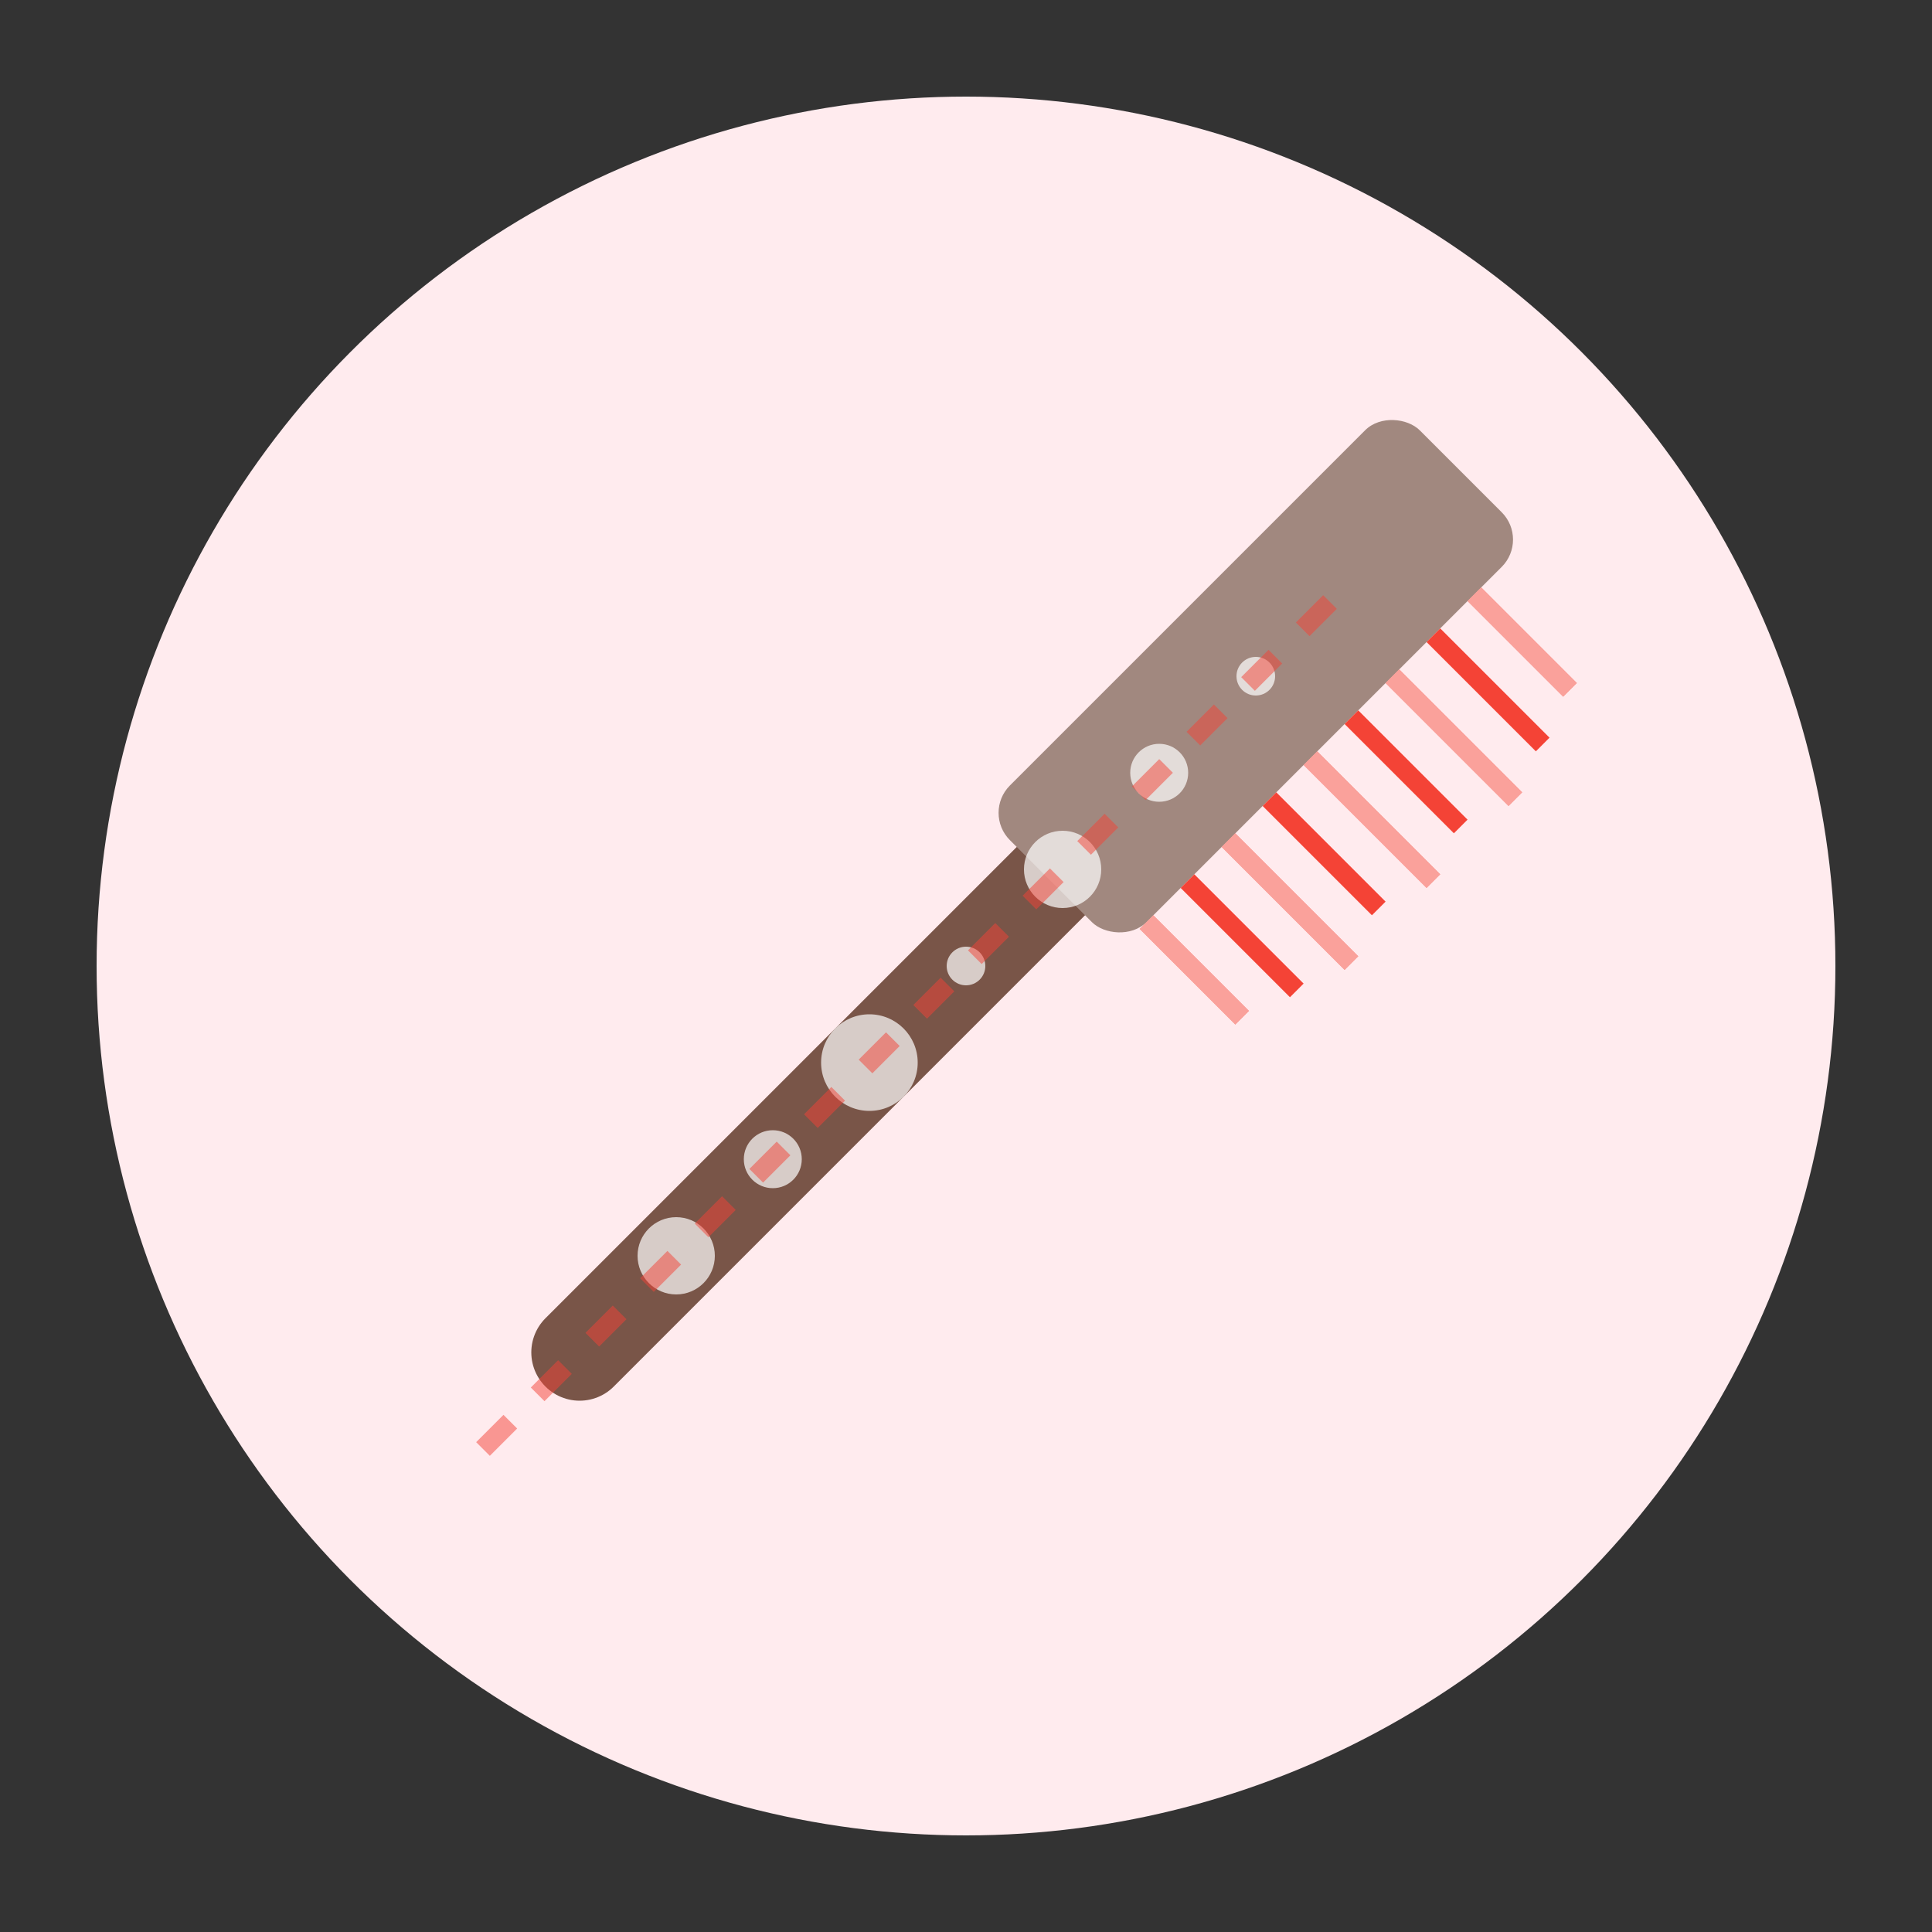
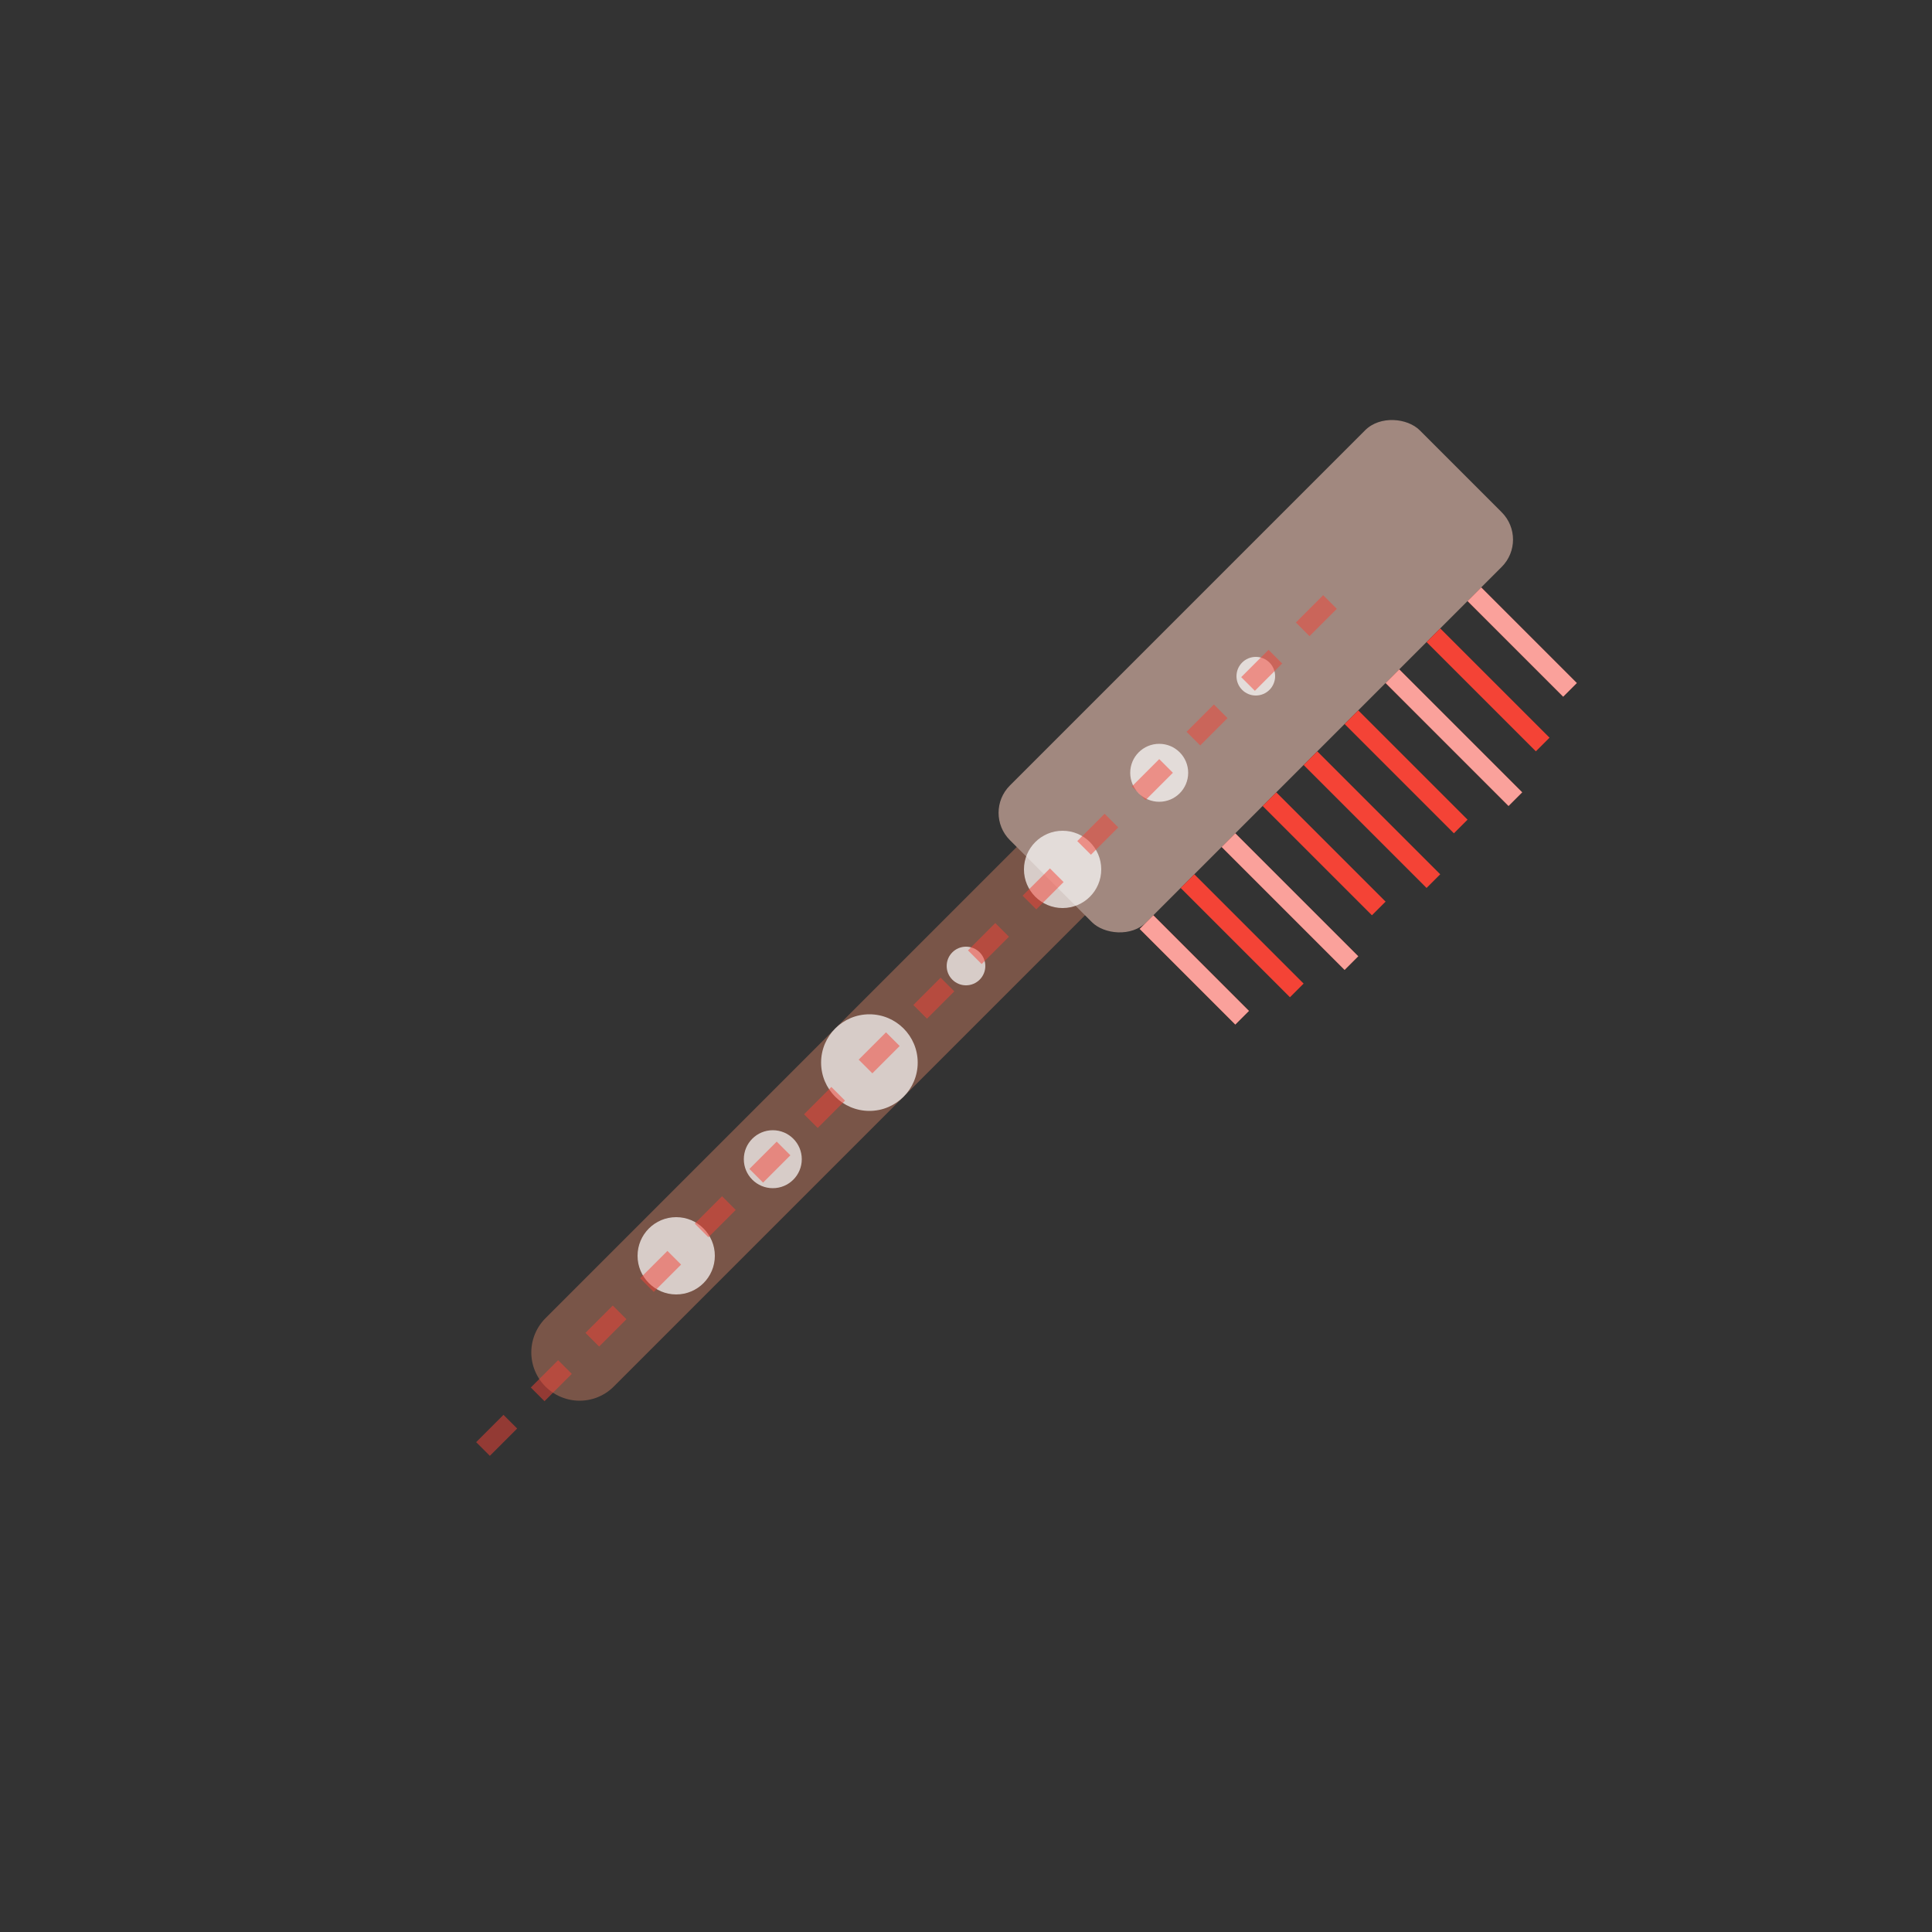
<svg xmlns="http://www.w3.org/2000/svg" viewBox="0 0 100 100" width="100" height="100">
  <rect x="0" y="0" width="100" height="100" fill="#333333" stroke="none" />
-   <circle cx="50" cy="50" r="45" fill="#FFEBEE" />
  <path d="M30,70 L60,40" stroke="#795548" stroke-width="5" stroke-linecap="round" />
  <g transform="translate(65, 35) rotate(-45)">
    <rect x="-15" y="-5" width="30" height="10" fill="#A1887F" rx="2" ry="2" />
    <g>
      <line x1="-13" y1="5" x2="-13" y2="12" stroke="#F44336" stroke-width="1" />
      <line x1="-10" y1="5" x2="-10" y2="13" stroke="#F44336" stroke-width="1" />
      <line x1="-7" y1="5" x2="-7" y2="14" stroke="#F44336" stroke-width="1" />
      <line x1="-4" y1="5" x2="-4" y2="13" stroke="#F44336" stroke-width="1" />
      <line x1="-1" y1="5" x2="-1" y2="14" stroke="#F44336" stroke-width="1" />
      <line x1="2" y1="5" x2="2" y2="13" stroke="#F44336" stroke-width="1" />
      <line x1="5" y1="5" x2="5" y2="14" stroke="#F44336" stroke-width="1" />
      <line x1="8" y1="5" x2="8" y2="13" stroke="#F44336" stroke-width="1" />
      <line x1="11" y1="5" x2="11" y2="12" stroke="#F44336" stroke-width="1" />
      <line x1="-13" y1="5" x2="-13" y2="12" stroke="#FFFFFF" stroke-width="1" opacity="0.5" />
      <line x1="-7" y1="5" x2="-7" y2="14" stroke="#FFFFFF" stroke-width="1" opacity="0.5" />
-       <line x1="-1" y1="5" x2="-1" y2="14" stroke="#FFFFFF" stroke-width="1" opacity="0.5" />
      <line x1="5" y1="5" x2="5" y2="14" stroke="#FFFFFF" stroke-width="1" opacity="0.5" />
      <line x1="11" y1="5" x2="11" y2="12" stroke="#FFFFFF" stroke-width="1" opacity="0.5" />
    </g>
  </g>
  <g fill="#FFFFFF" opacity="0.7">
    <circle cx="35" cy="65" r="2" />
    <circle cx="40" cy="60" r="1.5" />
    <circle cx="45" cy="55" r="2.5" />
    <circle cx="50" cy="50" r="1" />
    <circle cx="55" cy="45" r="2" />
    <circle cx="60" cy="40" r="1.5" />
    <circle cx="65" cy="35" r="1" />
  </g>
  <path d="M25,75 C35,65 45,55 70,30" stroke="#F44336" stroke-width="1" stroke-dasharray="2,2" opacity="0.5" />
</svg>